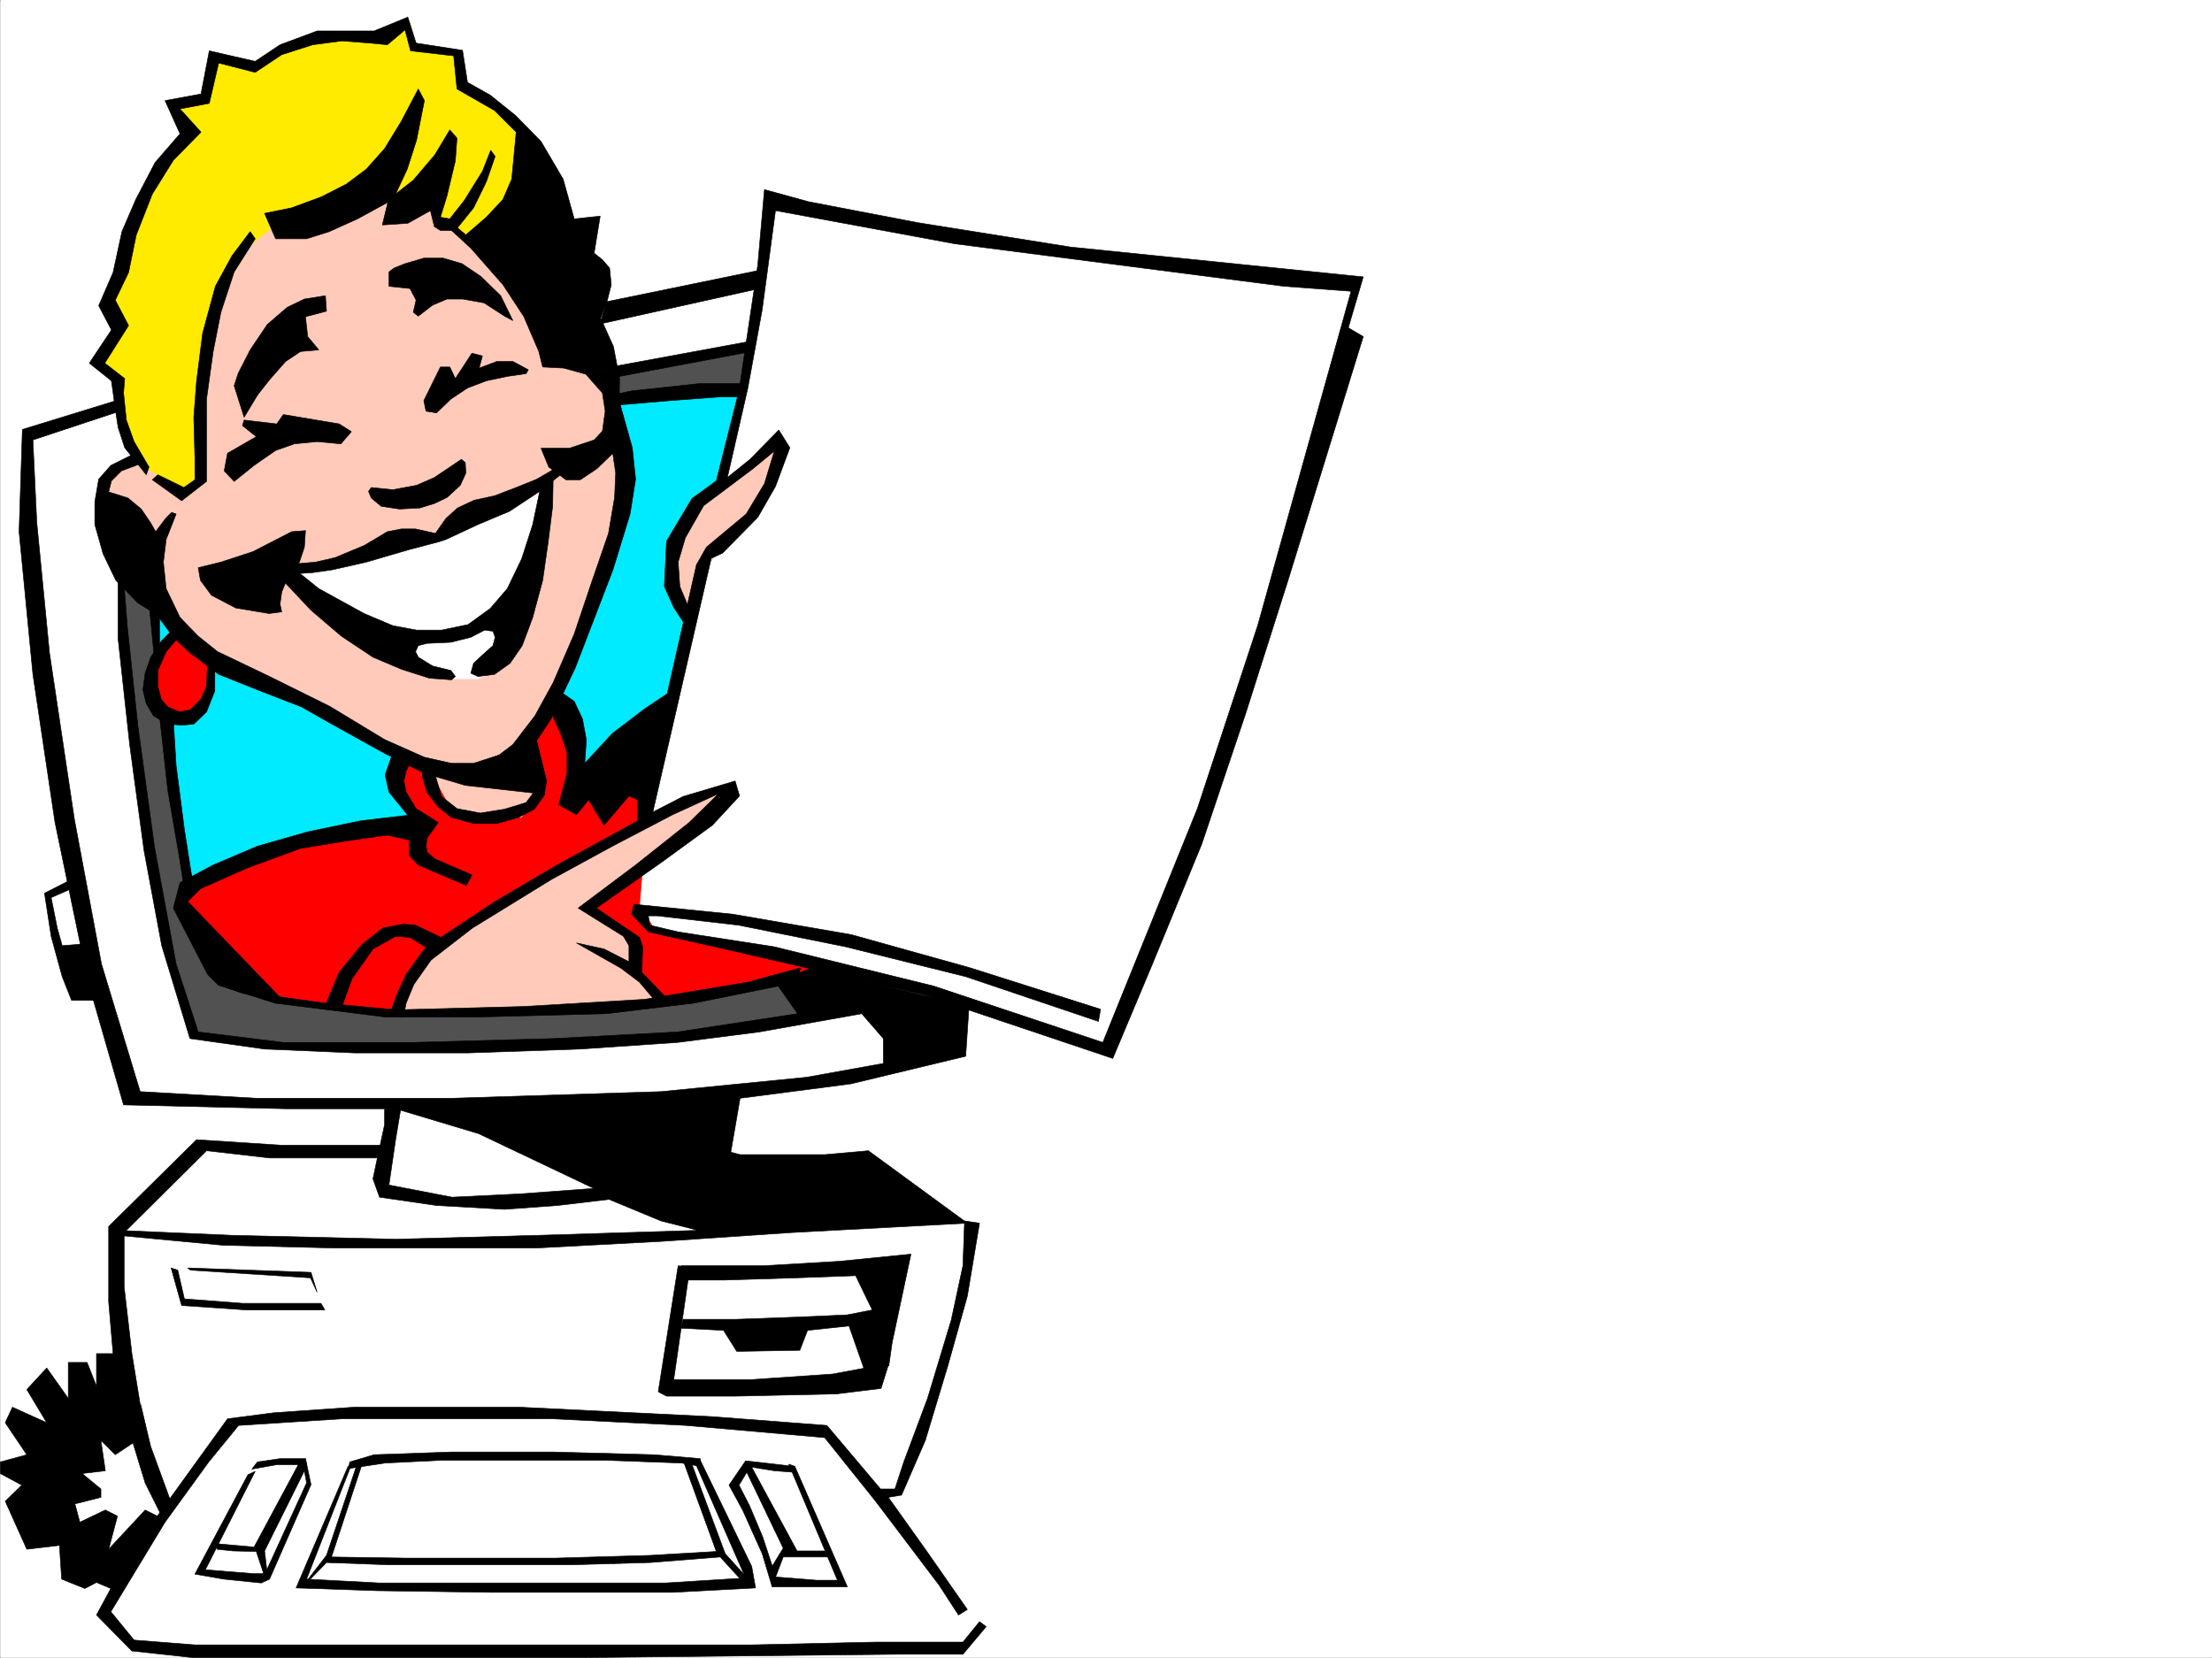
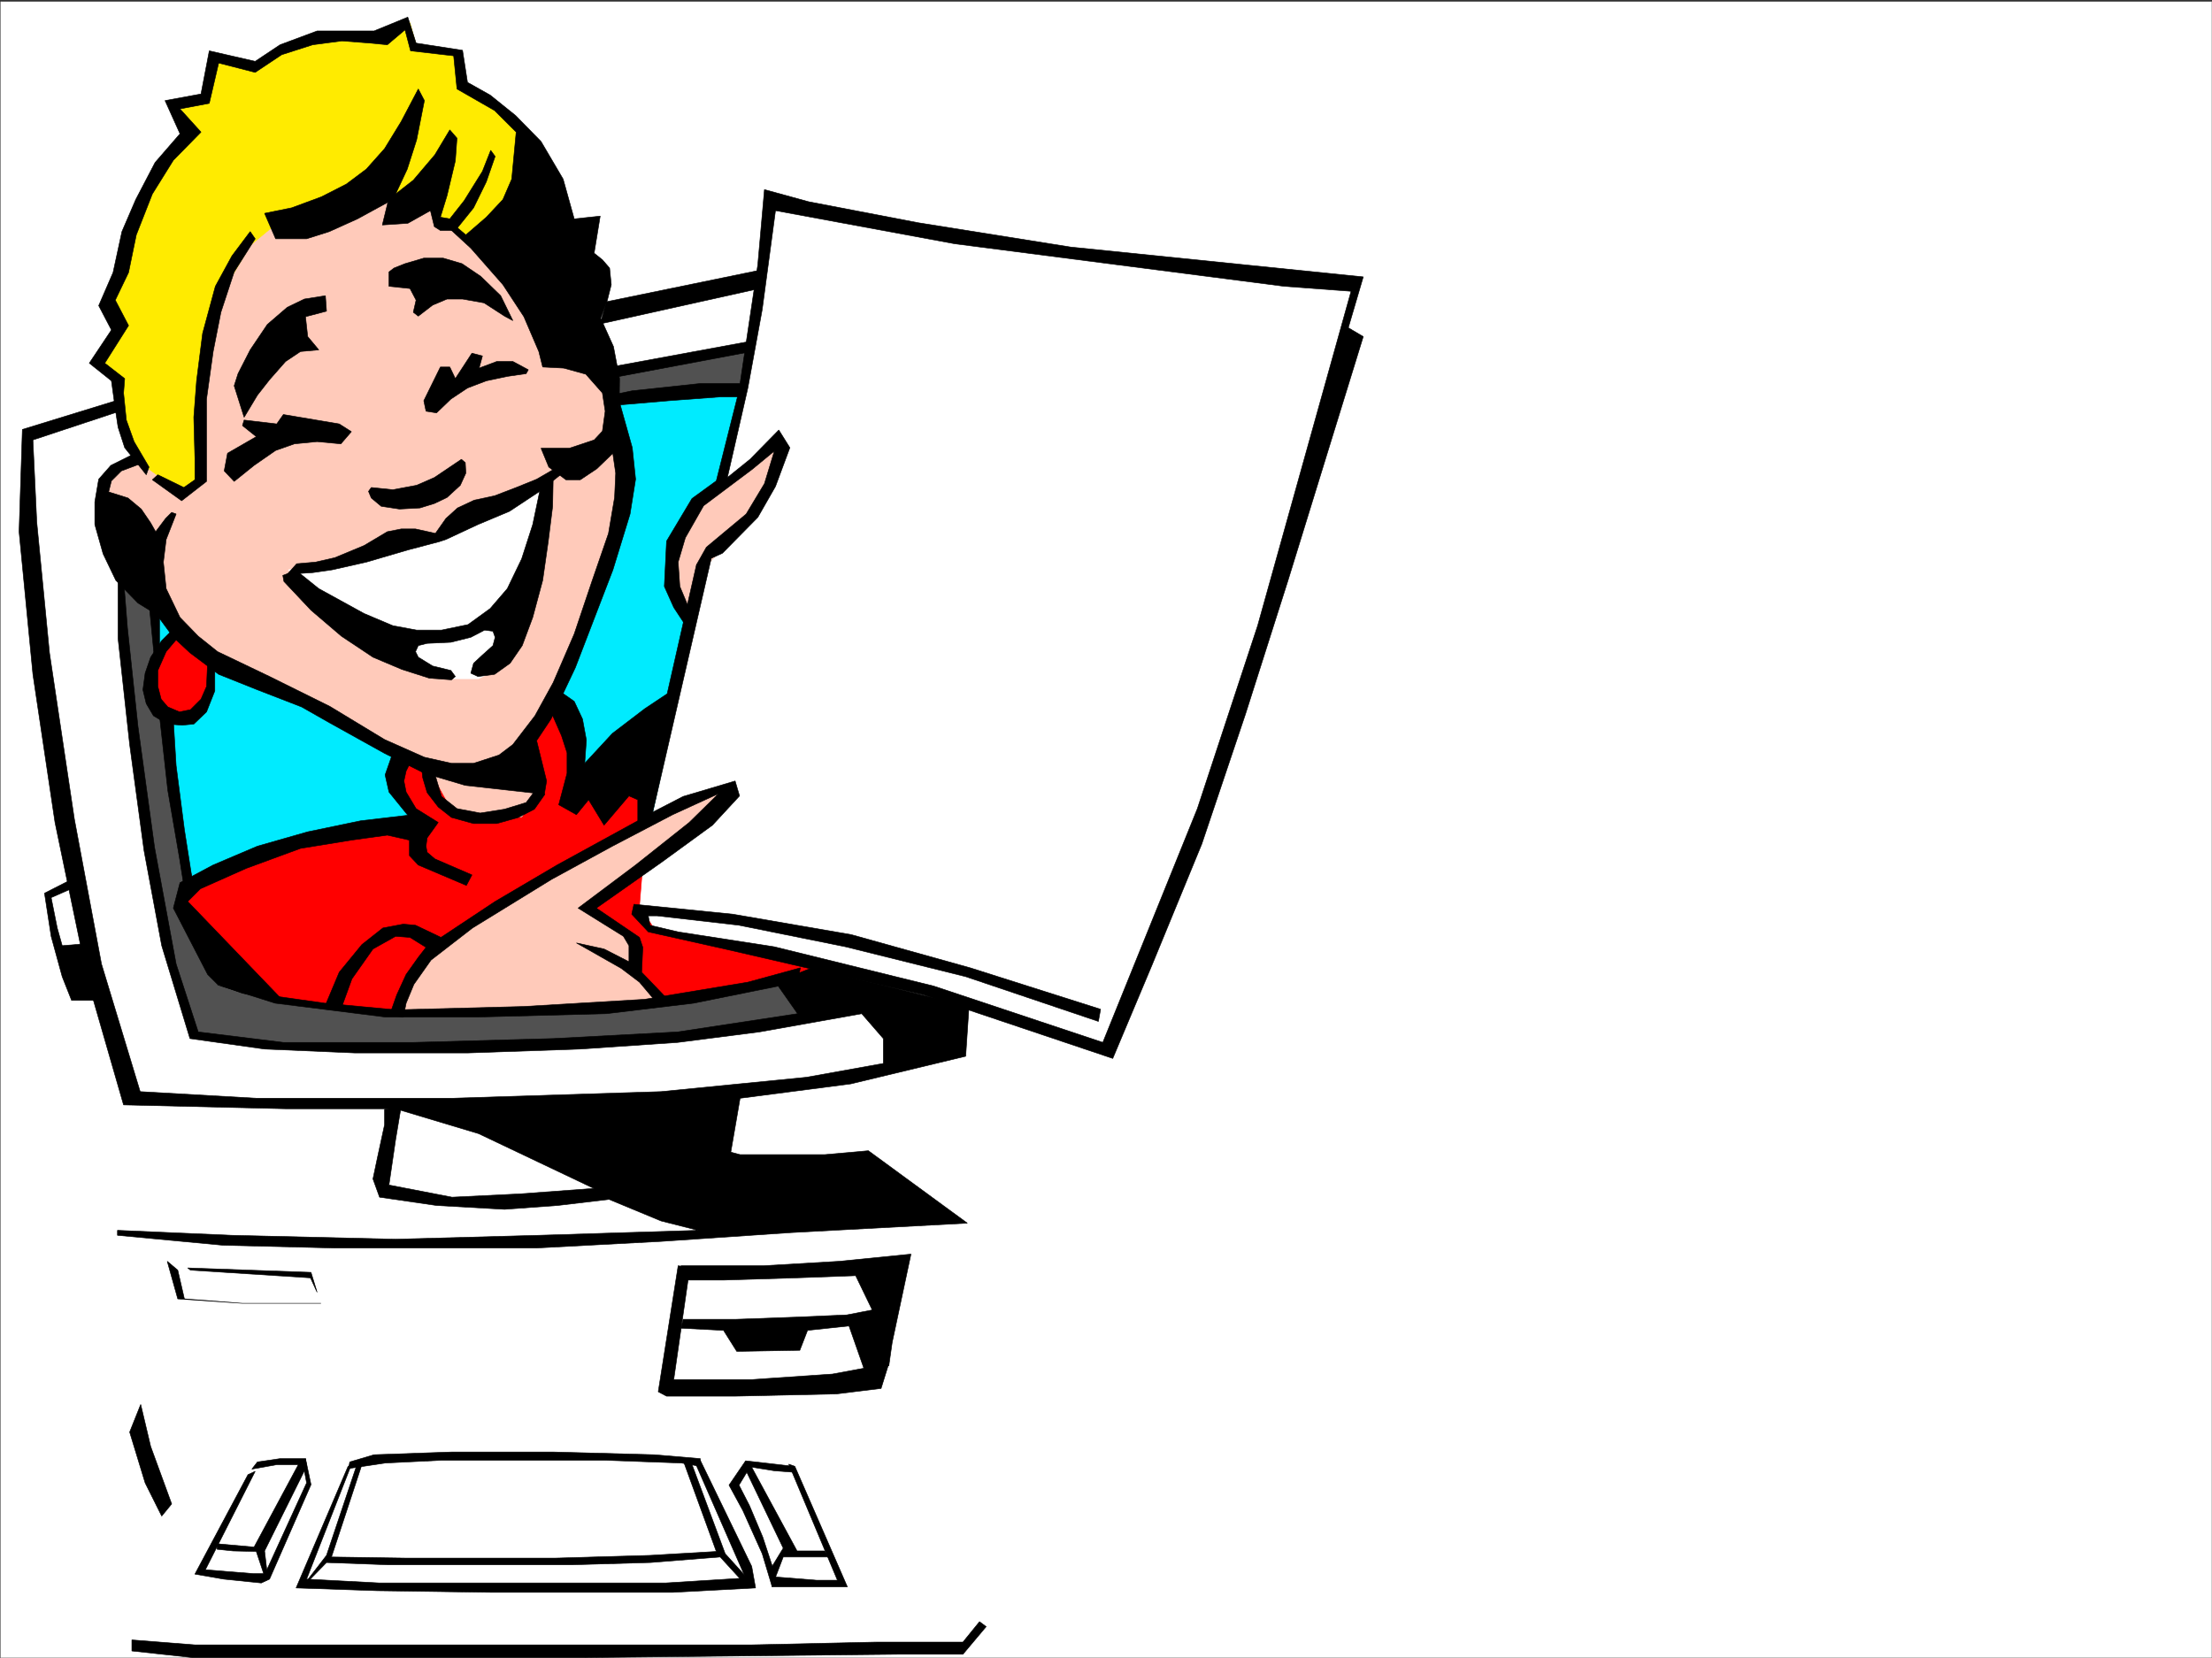
<svg xmlns="http://www.w3.org/2000/svg" width="2997.387" height="2246.668">
  <rect width="100%" height="100%" fill="#333333" stroke="none" />
  <defs>
    <clipPath id="a">
      <path d="M0 0h2997v2244.137H0Zm0 0" />
    </clipPath>
  </defs>
-   <path fill="#fff" d="M.371 2246.297h2997.016V0H.371Zm0 0" />
  <g clip-path="url(#a)" transform="translate(.371 2.16)">
    <path fill="#fff" fill-rule="evenodd" stroke="#fff" stroke-linecap="square" stroke-linejoin="bevel" stroke-miterlimit="10" stroke-width=".743" d="M.742 2244.137h2995.531V-2.16H.743Zm0 0" />
  </g>
  <path fill="#fff" fill-rule="evenodd" stroke="#fff" stroke-linecap="square" stroke-linejoin="bevel" stroke-miterlimit="10" stroke-width=".743" d="m1308.579 2241.797 14.234-32.961-68.934-101.11-64.437-77.144 34.445-5.984 44.223-133.332 34.449-116.086 20.254-107.133-352.176-77.89 15.016-107.095 173.8-25.492 134.114-31.437 19.508-64.438 192.53 58.418 69.716-172.277 89.148-223.18 73.43-247.933 70.418-262.168 29.988-126.567-322.183-32.96-267.485-38.2-193.308-30.695-20.254 89.11-782.196 153.546-208.285 62.95V787.94l39.688 268.149 19.468 140.84-29.207 19.472 23.97 114.602 44.964 11.965 40.469 140.093 147.601 13.45H539.09l-17.984 62.914-134.856 6.765-108.66-12.75-113.117 114.606v153.543l38.203 158.043 20.957 70.418-80.156 134.074 44.965 44.926 103.383 6.023h966.55zm0 0" />
  <path fill="#00ebff" fill-rule="evenodd" stroke="#00ebff" stroke-linecap="square" stroke-linejoin="bevel" stroke-miterlimit="10" stroke-width=".743" d="m1008.133 534.027-151.355 693.594-594.164-16.46-29.989-163.282-18.73-194.012V710.801l134.113-65.887 303.457-83.164 290.707-30.695Zm0 0" />
  <path fill="#515151" fill-rule="evenodd" stroke="#515151" stroke-linecap="square" stroke-linejoin="bevel" stroke-miterlimit="10" stroke-width=".743" d="M1065.809 1323.496 763.094 1357.2l-237.492 4.496-209.813-31.433-53.175-128.094-22.48-110.105-22.485-187.25-6.723-75.657 23.969-165.511L712.93 561.75l165.55-24.711 128.13-5.984 14.976-61.426-826.418 155.816-27.722 173.758 8.25 102.598 22.484 212.746 26.234 143.027 17.204 65.922 27.722 83.164 162.617 11.965h140.094l158.082-3.008 188.07-8.957 131.887-19.469 104.121-29.992zm0 0" />
  <path fill="red" fill-rule="evenodd" stroke="red" stroke-linecap="square" stroke-linejoin="bevel" stroke-miterlimit="10" stroke-width=".743" d="m551.836 1028.41-12.746 21.7 2.23 17.984 26.235 53.176-78.668 2.269-104.164 26.195-124.375 50.168-10.48 22.48 125.12 131.849 162.618 18.726h228.5l185.058-23.969 81.68-15.011 89.895-21.703-236.008-53.176-20.215-31.477 4.496-55.402 20.957-122.11H788.59l-8.996-57.672-25.492-39.687zm0 0" />
  <path fill="#ffcaba" fill-rule="evenodd" stroke="#ffcaba" stroke-linecap="square" stroke-linejoin="bevel" stroke-miterlimit="10" stroke-width=".743" d="m934.703 834.395-21.738-41.172 1.485-53.215 31.476-51.653 50.203-36.714 61.43-53.176-10.48 60.683-40.47 55.403-49.421 52.433zm-390.371 538.562h115.383l125.121-3.012 118.395-12.746-36.715-41.914-9.738-46.45-57.711-41.214 104.164-71.902 86.918-87.625-85.434 33.707-140.84 77.14L623 1262.851l-44.964 41.172-25.454 40.47zM139.723 653.125l55.445-39.684 149.125-346.777h259.235l222.52 246.406 26.976 130.32-20.215 98.883-74.211 187.993-36.715 76.402 15.016 56.188-29.992 44.183-92.157-5.238-23.226-41.957-8.25-22.442-64.438-28.464-78.668-44.965-137.867-63.657-74.914-67.406-83.91-118.36Zm0 0" />
  <path fill="red" fill-rule="evenodd" stroke="red" stroke-linecap="square" stroke-linejoin="bevel" stroke-miterlimit="10" stroke-width=".743" d="m241.618 859.848-27.723 31.476-4.496 52.434 20.996 32.219 41.957-9.739 16.5-31.472 2.226-41.957zm0 0" />
  <path fill="#ffeb00" fill-rule="evenodd" stroke="#ffeb00" stroke-linecap="square" stroke-linejoin="bevel" stroke-miterlimit="10" stroke-width=".743" d="m249.125 670.371-56.187-41.21-21.738-38.946-11.223-74.133-25.492-23.227 29.988-45.707-15.758-41.914 22.485-39.726 16.5-79.375 45.707-76.399 27.722-28.464-17.984-38.204 41.953-12.746 9.734-53.175 58.457 14.23 41.172-27.719 70.457-14.234 60.684 2.27 29.95-20.997 8.995 32.961 62.207 10.477 5.239 42.699 55.445 32.961 50.945 64.437-53.176 101.11-50.203 8.25-53.215-41.953-56.187-12.746L369.75 307.09l-30.734 25.457-38.2 64.437-22.484 104.864-5.98 83.129 2.226 67.406zm0 0" />
  <path fill="#fff" fill-rule="evenodd" stroke="#fff" stroke-linecap="square" stroke-linejoin="bevel" stroke-miterlimit="10" stroke-width=".743" d="m746.633 658.367-62.95 243.434-35.19 17.988H614.75l-62.168-20.215-161.836-127.347 71.16-8.25 139.356-35.192 131.14-69.637Zm0 0" />
  <path fill-rule="evenodd" stroke="#000" stroke-linecap="square" stroke-linejoin="bevel" stroke-miterlimit="10" stroke-width=".743" d="m201.93 632.91-20.25-34.445-10.48-29.207-3.754-36.715 1.523-19.473-26.976-20.957 32.218-50.949-17.988-34.445 17.988-37.457 10.477-50.95 21.742-55.402 28.465-45.71 37.457-38.2-28.465-31.438 39.688-7.507 12.746-54.66 49.46 12.707 35.973-23.97 41.953-13.448 39.688-5.239 38.238 2.97 23.227 2.269 23.968-20.254 7.508 28.465 58.414 6.765 4.496 44.926 50.946 29.207L699.442 179l-6.024 63.695-11.965 27.68-22.48 23.969-27.723 23.969-19.472-16.461h-11.262l37.46 34.449 43.477 49.46 28.465 43.438 20.215 47.156 5.238 20.997 28.504 1.488 29.953 8.25 22.481 25.453 3.754 24.71-3.754 26.977-11.219 11.965-33.746 11.262h-38.2l10.477 25.453 23.227 17.246h19.473l22.48-14.976 21.742-20.996 8.25-41.954.742-59.16-8.25-43.441-17.242-38.2 8.993-24.71 5.277-20.957-2.266-22.485-9.738-11.261-11.219-8.953 8.211-50.204-35.191 3.754-15.016-53.918-29.95-50.949-34.487-35.191-34.446-27.72-30.734-17.245-6.723-43.438-62.953-9.738-11.219-35.187-45.71 18.726h-77.184l-50.203 18.73-33.703 22.442-62.207-14.23-11.223 58.453-48.719 8.957 20.254 44.965-33.742 38.94-26.2 50.165-18.73 43.48-12 55.407-19.472 44.926 17.242 32.96-29.989 44.965 29.989 23.969 5.238 38.2 3.754 24.71 8.992 27.723 14.977 18.73 14.234 17.946zm0 0" />
  <path fill-rule="evenodd" stroke="#000" stroke-linecap="square" stroke-linejoin="bevel" stroke-miterlimit="10" stroke-width=".743" d="m358.528 289.105 36.715-7.468 40.43-14.973 33.741-17.246 26.98-20.215 24.712-27.719 22.48-36.718 23.227-44.18 8.25 15.719-10.516 53.215-12.71 39.683-15.755 33.707 23.965-18.73 29.25-34.446 20.215-33.707 9.734 11.223-2.23 30.695-11.258 47.192-8.996 29.207 12.75 2.27 19.469-24.712 24.75-39.726 11.222-28.426 5.985 8.21-11.965 34.45-17.246 35.227-24.711 30.695h-20.254l-8.21-5.242-5.278-21.7-30.692 17.204-34.488 2.27 7.508-30.735-41.211 22.484-38.203 17.242-30.73 9.735h-41.954zM206.43 650.156l39.684 28.465 33.746-26.238v-111.59l8.992-64.438 10.476-53.175 17.989-54.66 28.465-44.93-6.766-9.735-24.711 32.922-22.48 41.211-17.247 63.657-8.21 64.437-3.754 49.422 1.488 55.441v29.211l-14.977 10.477-35.23-17.242zm124.375-84.652 17.988-29.95 16.461-21 21.739-24.71 20.214-13.489 24.75-2.23-15.015-17.984-2.969-26.942 28.465-7.504-1.488-20.96-28.504 4.5-23.227 11.218-26.976 23.227-23.227 34.445-16.461 32.219-5.238 16.46zM527.086 368.52v19.468L555.551 391l8.25 15.719-3.754 16.46 6.766 5.239 19.473-14.973 19.472-8.21h20.996l29.207 5.238 27.723 17.945 11.262 6.023-16.504-33.707-26.977-26.234-25.453-17.203-25.496-7.508h-26.234l-25.454 7.508-14.976 5.98zm-50.945 216.457-16.461-10.48-75.7-12.747-8.991 12.746-44.184-5.238-2.266 7.469 18.727 15.011-38.941 22.446-4.497 23.968 13.489 14.23 26.976-21.698 29.211-20.254 25.453-8.953 30.73-3.012 32.22 3.012zm115.383-25.457 19.472-18.727 22.48-14.977 25.497-9.734 28.465-6.023 25.492-3.715 2.973-5.239-20.957-11.261h-21.743l-23.968 8.996 4.496-16.465-14.23-3.75-22.485 34.445-7.504-15.718h-12.75l-22.48 45.668 3.011 14.234zm0 0" />
  <path fill-rule="evenodd" stroke="#000" stroke-linecap="square" stroke-linejoin="bevel" stroke-miterlimit="10" stroke-width=".743" d="m238.649 696.566-13.492 34.489-3.754 30.691 3.754 35.934 18.73 38.98 24.711 25.457 26.234 20.957 70.422 33.703 81.68 40.47 74.172 44.925 53.957 23.969 36.715 8.25h29.949l34.488-11.223 18.73-14.23 29.95-38.985 24.71-44.926 28.505-65.922 23.968-71.164 22.48-65.136 8.251-48.68 1.488-32.965-4.496-30.73 9.734-65.14 17.243 61.425 4.496 42.695-7.504 47.156-23.227 75.66-50.949 132.587-32.96 69.636-19.473 29.207 13.492 54.703-3.012 17.985-107.133-12.004-55.445-16.461-53.957-26.977-74.172-41.21-38.203-21.704-59.938-23.222-52.472-20.961-38.946-29.207-22.48-20.996-22.484-30.692-25.493-15.719-29.953-30.734-17.242-35.934-11.223-39.722v-30.696l5.243-30.695 16.46-18.726 28.504-14.235 9.735 12.711-23.969 8.992-13.488 13.489-3.754 14.976 26.234 8.25 17.95 14.973 12.746 18.73 6.765 11.965 13.488-17.945 8.211-8.25zm0 0" />
-   <path fill-rule="evenodd" stroke="#000" stroke-linecap="square" stroke-linejoin="bevel" stroke-miterlimit="10" stroke-width=".743" d="m268.598 769.254 30.73-7.508 43.442-14.23 52.473-26.98 18.73-1.485-1.527 22.48-6.723 20.215-17.988 26.195-5.98 14.235-2.27 16.5 2.27 10.48-17.247 2.266-44.965-7.508-32.96-17.242-14.973-20.215zm0 0" />
  <path fill-rule="evenodd" stroke="#000" stroke-linecap="square" stroke-linejoin="bevel" stroke-miterlimit="10" stroke-width=".743" d="m401.97 763.977 25.491-2.23 26.196-5.981 39.726-16.5 31.477-18.73 18.726-3.716h19.473l26.98 5.985 14.23-20.215 15.72-14.235 22.484-10.519 27.719-5.98 29.25-11.223 27.719-11.223 28.464-16.5 10.48 5.242-35.972 28.465-39.687 26.235L647.71 710.8l-43.441 20.254-8.992 2.968-42.696 11.262-56.187 16.461-46.492 10.48-26.196 3.754-34.488 2.227zm0 0" />
  <path fill-rule="evenodd" stroke="#000" stroke-linecap="square" stroke-linejoin="bevel" stroke-miterlimit="10" stroke-width=".743" d="m732.403 660.633-10.52 50.168-14.976 46.449-19.47 40.43-23.226 26.98-29.988 21.738-35.934 7.47h-33.742l-32.219-5.985-38.945-16.461-61.426-33.742-30.734-24.711-17.984 6.761 1.484 8.211 36.715 38.985 41.215 35.191 42.734 28.465 38.945 16.461 37.457 12.004 29.989 2.226 5.238-4.496-6.02-8.21-24.71-6.02-19.473-11.965-3.754-7.508 3.754-8.21 11.965-3.012 32.218-1.485 26.98-6.765 18.727-9.735 11.262 1.524 2.973 8.21-2.973 11.262-14.976 13.45-11.262 10.519-3.75 13.45 9.734 4.495 22.48-2.972 21-14.973 16.462-23.969 14.23-38.203 13.488-50.203 7.508-52.434 5.985-47.937.742-38.941zm-229.285 0 29.21 3.012 32.22-6.02 24.003-10.48 36.715-24.711 5.242 4.496.742 14.23-7.507 16.465-17.985 16.5-17.207 8.21-19.508 6.02-27.722 1.485-24.711-3.754-13.492-11.219-3.75-8.992zm86.922 390.961 8.25 27.722 20.956 16.5 31.477 5.985 32.96-5.242 29.247-8.993 11.223-14.976 14.23 3.754-14.23 20.215-21.743 11.222-29.207 8.25h-31.476l-29.95-8.25-17.984-14.23-15.015-19.473-5.98-20.215-1.49-13.492zM241.618 863.602l-16.461 19.472-11.262 25.492v21.7l4.5 17.246 8.992 10.476 15.758 6.727 14.973-2.973 14.234-14.23 7.508-17.246 1.484-33.704 9.734 10.481v29.207l-11.218 28.465-17.246 16.5-15.754 1.484-20.215-1.484-18.73-11.262-9.735-16.46-4.5-18.727 3.012-22.485 7.469-21.699 14.976-22.484 16.5-16.461zm313.933 170.788-5.238 10.481-2.973 13.488 2.973 14.977 13.488 22.48 29.992 18.73-15.015 20.958-1.485 11.223 1.485 8.25 10.52 8.992 50.202 21.699-7.507 14.234-65.18-27.683-12.004-12.746v-20.957l-29.95-6.766-48.718 6.766-68.934 11.218-73.43 26.98-62.167 27.684-17.246 17.243 130.359 135.558-56.184-11.219-33.707-12.003-13.488-13.454-46.45-89.89 8.993-34.446 44.965-23.968 59.941-25.492 68.149-19.473 71.945-14.977 63.695-7.468-25.496-31.473-5.238-23.227 11.262-32.218zm0 0" />
  <path fill-rule="evenodd" stroke="#000" stroke-linecap="square" stroke-linejoin="bevel" stroke-miterlimit="10" stroke-width=".743" d="m911.48 938.516-35.23 166.293 49.461-25.493 70.418-20.957 5.985 20.215-36.715 39.688-68.934 50.203-88.406 62.168 58.457 39.687 4.496 13.489-1.527 33.707 35.23 36.714-14.23 5.239-23.969-28.465-24.75-18.73-60.684-34.446 37.457 8.211 33.743 17.242v-21.738l-7.508-12.707-61.426-38.203 77.926-58.414 72.648-57.672 39.727-38.985-62.168 28.465-81.68 42.7-82.426 44.964-107.132 65.883-56.188 43.477-23.223 32.926-10.52 25.492-3.753 18.726-18.727-2.265 9.774-27.723 12.707-27.684 16.5-23.222 10.48-13.492-21.742-13.489-19.469-1.484-30.695 17.203-28.504 40.469-14.976 41.172-21.739-3.715 19.512-46.45 30.691-37.46 28.465-22.48 27.723-5.24 16.5 1.524 34.488 16.461 73.39-48.68 83.946-49.421 109.363-59.942v-28.465l-11.964-5.238-33.743 39.688-20.957-34.45-16.5 20.215-23.968-13.449 5.98-22.484 5.281-20.215v-27.719l-7.507-23.226-13.493-30.696 10.48-29.988 20.255 14.23 11.222 23.97 5.239 28.464-2.23 31.477 37.46-40.47 44.18-33.702 29.25-19.473zm0 0" />
  <path fill-rule="evenodd" stroke="#000" stroke-linecap="square" stroke-linejoin="bevel" stroke-miterlimit="10" stroke-width=".743" d="m883.758 1104.027 81.64-354.285L943.7 765.5l-78.672 346.777Zm0 0" />
  <path fill-rule="evenodd" stroke="#000" stroke-linecap="square" stroke-linejoin="bevel" stroke-miterlimit="10" stroke-width=".743" d="m934.703 826.926-13.488-32.219-2.265-32.96 9.734-32.962 24.75-43.441 65.922-49.422 29.953-24.711-13.453 44.184-24.75 41.171-53.918 44.965L943.7 765.5l35.187-15.758 47.977-48.68 23.968-41.914 19.473-52.433-14.976-23.969-38.985 39.688-30.691 24.71 27.722-121.328 19.47-106.351 17.987-134.074 242.735 44.925 220.289 28.465 226.27 29.207 90.671 6.727-126.605 453.168-81.68 247.933-128.129 316.829-229.281-76.403-215.793-53.176-130.36-20.214-38.203-8.993-2.265-12.746h12.004l110.886 12.746 144.59 29.207 162.618 40.43 179.82 60.684 2.972-16.5-176.808-56.149-161.094-44.965-160.348-27.683-134.113-13.488-2.972 13.488 22.445 23.969 107.172 23.968 265.957 61.387 256.261 86.137 53.176-126.567 67.45-164.023 59.195-176.027 57.672-181.27 101.933-330.316-20.254-11.965 20.254-68.934-396.355-40.43-206.801-32.96-148.344-28.465-59.941-16.461-8.992 101.855-25.493 170.79-30.734 122.07-32.96 23.968-34.446 57.672-3.012 61.426 12.746 28.465 18.73 28.465zm0 0" />
  <path fill-rule="evenodd" stroke="#000" stroke-linecap="square" stroke-linejoin="bevel" stroke-miterlimit="10" stroke-width=".743" d="M156.965 543.02 30.321 581.965l-4.457 138.57 18.73 193.27 29.95 200.742 44.964 216.457 47.938 166.293 219.547 5.238h149.09l112.41 33.703 182.793 86.883 108.66-14.234 47.933-33.703 14.977-86.883 149.87-19.469 155.852-37.46 4.497-67.407-212.782-52.434-49.46 19.473 29.949 42.695-162.579 24.711-168.597 8.996-189.559 5.239H383.981l-115.383-14.235-29.95-92.117-29.25-158.043-22.48-164.062-14.234-133.293-5.238-66.665-7.47-14.976v95.871l15.72 143.813 19.472 143.808 23.97 128.797 38.237 125.863 101.153 14.23 122.11 5.239h153.585l152.098-5.238 131.882-8.992 110.891-14.235 138.61-24.71 29.246 33.706v33.703l-104.165 18.727-197.062 19.473-283.945 8.992H347.266l-157.336-8.992-52.434-173.016-36.714-196.242-33.746-225.453-17.204-176.77-5.238-111.633 115.383-38.199Zm0 0" />
  <path fill-rule="evenodd" stroke="#000" stroke-linecap="square" stroke-linejoin="bevel" stroke-miterlimit="10" stroke-width=".743" d="m294.832 1334.758 77.926 24.71 149.09 18.727h126.645l173.058-4.496 118.395-14.23 140.836-28.465 3.754-19.473-71.16 19.473-140.137 23.227-164.063 9.734-173.094 4.496-95.914-8.992-101.152-14.235zm526.719-925.813 207.543-42.695V391l-215.793 47.938zm14.231 86.883 182.832-33.703v14.23l-187.328 35.23zm0 53.215 70.418-6.023 70.46-5.239h26.196v-17.984h-54.66l-91.418 9.773-25.492 5.239zM216.164 826.926v47.937l-6.765 19.473-7.469-77.145zm0 143.027 11.223 101.153 15.758 91.375 6.723 42.699 11.261-8.992-11.261-71.907-11.22-86.879-3.753-61.425zm304.942 533.324v20.957l-9.738 44.965-5.98 28.426 8.952 24.75 77.184 11.223 92.16 5.238 71.941-5.238 69.68-8.25 70.418 29.207 50.203 12.746-215.793 6.726-194.05 5.278-221.778-5.278-155.11-6.726v6.726l143.106 13.489 152.098 3.754h271.98l169.344-8.993 176.848-11.964 238.238-12.747-134.113-98.14-59.2 5.277h-114.64l-31.438-8.25-155.109 53.176-111.629 8.25-92.16 4.496-85.434-16.5 8.996-61.426 7.504-44.926zm0 0" />
-   <path fill-rule="evenodd" stroke="#000" stroke-linecap="square" stroke-linejoin="bevel" stroke-miterlimit="10" stroke-width=".743" d="M521.106 1551.957H381.754l-115.386-7.508-119.137 117.613v101.856l5.984 70.418h-22.484v44.184l-12.707-32.22H92.532v48.72l-29.211-41.211-26.977 29.207 26.977 44.925-46.45-20.957-9.773 20.957 29.246 43.442-35.973 9.773v15.719l29.207 15.719-22.48 21.742 29.246 65.14 44.184-5.242 3.008 45.707 31.476 12.711 15.719-8.21 19.472 8.21-19.472 35.97 47.976 48.679 11.965-3.754-40.469-49.422 73.43-121.324 59.195-81.645 40.47-49.46 140.097-8.993h285.469l180.562 8.992 188.07 16.5 68.934 86.14 86.176 113.817 26.238 40.47 11.965-7.505-56.93-81.64-50.207-70.383 17.988-3.012 32.22-74.172 30.73-101.855 26.199-93.606 16.5-98.883-20.254-3.011-2.23 60.683-15.758 73.39-32.176 106.391-32.219 86.137-12.004 36.676h-19.472l-72.688-86.137-155.851-11.965-167.817-8.25-92.16-4.496H479.153l-107.918 7.508-62.91 8.211-95.172 131.844-16.461-8.25-49.461 53.18 11.965-44.93-16.461-8.25-34.489 16.504-6.722-24.754 35.226-8.953v-11.262l-25.492-20.957 31.477-3.754-5.985-41.21 19.473 19.472 40.469-26.942-17.985-110.105-10.52-90.633v-73.39l111.673-110.887 85.394 9.773h155.852zm0 0" />
-   <path fill-rule="evenodd" stroke="#000" stroke-linecap="square" stroke-linejoin="bevel" stroke-miterlimit="10" stroke-width=".743" d="m190.672 1903.23 13.489 56.93 28.464 77.887-13.488 16.5-22.445-44.965-20.996-68.89zm-11.965 319.098 85.395 6.723h754.512l167.816-3.754h118.395l22.484-27.68 8.992 6.723-31.476 37.457h-89.149l-423.336 4.5H261.13l-82.423-8.996zm62.168-501.105 8.993 38.941 78.671 6.023H434.93l5.238 8.993h-106.39l-87.664-6.024-14.23-50.906zm13.489-2.973 167.074 5.98 8.25 26.98-8.992-19.51-162.578-10.477zm664.586-3.012-26.98 170.79 11.26 5.984h92.9l137.124-3.012 60.684-7.469 10.48-33.703-76.402 14.23-109.402 7.47H912.965l21.738-151.278Zm0 0" />
+   <path fill-rule="evenodd" stroke="#000" stroke-linecap="square" stroke-linejoin="bevel" stroke-miterlimit="10" stroke-width=".743" d="m190.672 1903.23 13.489 56.93 28.464 77.887-13.488 16.5-22.445-44.965-20.996-68.89zm-11.965 319.098 85.395 6.723h754.512l167.816-3.754h118.395l22.484-27.68 8.992 6.723-31.476 37.457h-89.149l-423.336 4.5H261.13l-82.423-8.996zm62.168-501.105 8.993 38.941 78.671 6.023H434.93h-106.39l-87.664-6.024-14.23-50.906zm13.489-2.973 167.074 5.98 8.25 26.98-8.992-19.51-162.578-10.477zm664.586-3.012-26.98 170.79 11.26 5.984h92.9l137.124-3.012 60.684-7.469 10.48-33.703-76.402 14.23-109.402 7.47H912.965l21.738-151.278Zm0 0" />
  <path fill-rule="evenodd" stroke="#000" stroke-linecap="square" stroke-linejoin="bevel" stroke-miterlimit="10" stroke-width=".743" d="M925.711 1787.887h70.418l82.426-2.973 68.934-3.008 34.445-6.726-22.48-46.453-80.899 2.972-98.14 3.012h-50.989l-6.726-19.473h112.375l101.933-5.98 97.399-9.738-25.493 119.843-4.496 31.434-32.96 6.023-21-59.941-56.184 5.984-10.48 26.977-85.434 1.488-17.946-28.465-57.714-2.972zm149.832 199.253-65.18-7.507-22.484 32.96 18.73 34.45 26.235 58.414 13.492 44.965 4.496-14.977-17.242-52.433-17.988-42.696-14.23-27.722 14.972-24.711 32.965 5.238 29.246 2.23zm0 0" />
  <path fill-rule="evenodd" stroke="#000" stroke-linecap="square" stroke-linejoin="bevel" stroke-miterlimit="10" stroke-width=".743" d="M1046.336 2150.422h101.895l-71.164-163.281-8.25-3.012 65.925 157.3h-28.464l-56.188-4.495zm0 0" />
  <path fill-rule="evenodd" stroke="#000" stroke-linecap="square" stroke-linejoin="bevel" stroke-miterlimit="10" stroke-width=".743" d="m1049.309 2141.43 12-31.477h61.43l-5.243-8.21h-37.457l-63.695-117.614-8.21 3.012 53.175 110.847-16.461 26.98zm-25.457 10.476-112.371 5.985H665.696l-154.328-2.23-110.145-3.755 70.422-164.765 4.496-2.27-60.684 155.07 98.883 5.243h387.363l108.66-6.766-68.19-155.774 6.765-3.753 69.676 143.808zm0 0" />
  <path fill-rule="evenodd" stroke="#000" stroke-linecap="square" stroke-linejoin="bevel" stroke-miterlimit="10" stroke-width=".743" d="m948.938 1976.66-62.207-5.277-137.125-3.715H612.52l-105.649 3.715-32.96 9.773-1.524 8.957 49.461-7.468 76.441-3.754h221.774l103.383 3.754 25.492 4.496zm0 0" />
  <path fill-rule="evenodd" stroke="#000" stroke-linecap="square" stroke-linejoin="bevel" stroke-miterlimit="10" stroke-width=".743" d="m490.371 1984.871-41.21 125.082 100.41 1.524h203.047l128.87-3.75 89.15-5.243-44.185-121.328 10.481 1.488 45.707 122.813 35.973 39.727h-10.48l-32.216-35.23-94.43 7.507-104.902 3.012H524.86l-82.422-3.012-29.992 30.691v-1.484l29.992-38.941 41.953-125.083zm-136.339 160.313-50.95-5.243-38.98-6.761 71.941-134.817 9.739-4.496-67.45 133.328 26.98 2.23 37.458 3.012h16.5l56.187-122.855-5.238-28.426 3.754-4.496 7.465 35.192-56.184 128.09zm0 0" />
  <path fill-rule="evenodd" stroke="#000" stroke-linecap="square" stroke-linejoin="bevel" stroke-miterlimit="10" stroke-width=".743" d="m348.793 1981.156 30.692-4.496h34.488l1.484 10.48-56.93 114.602 3.716 31.438-2.973 5.238-12.004-35.934-31.477-.742-21.699-2.265v-7.47l50.203 4.497 59.942-111.633h-29.246l-33.703 6.023zM97.028 1191.691l-36.715 18.727 8.992 58.418 14.977 54.66 12.746 32.219h44.965l-22.485-77.145-35.226 2.973-6.727-23.969-8.25-41.172 30.73-13.492zm0 0" />
</svg>